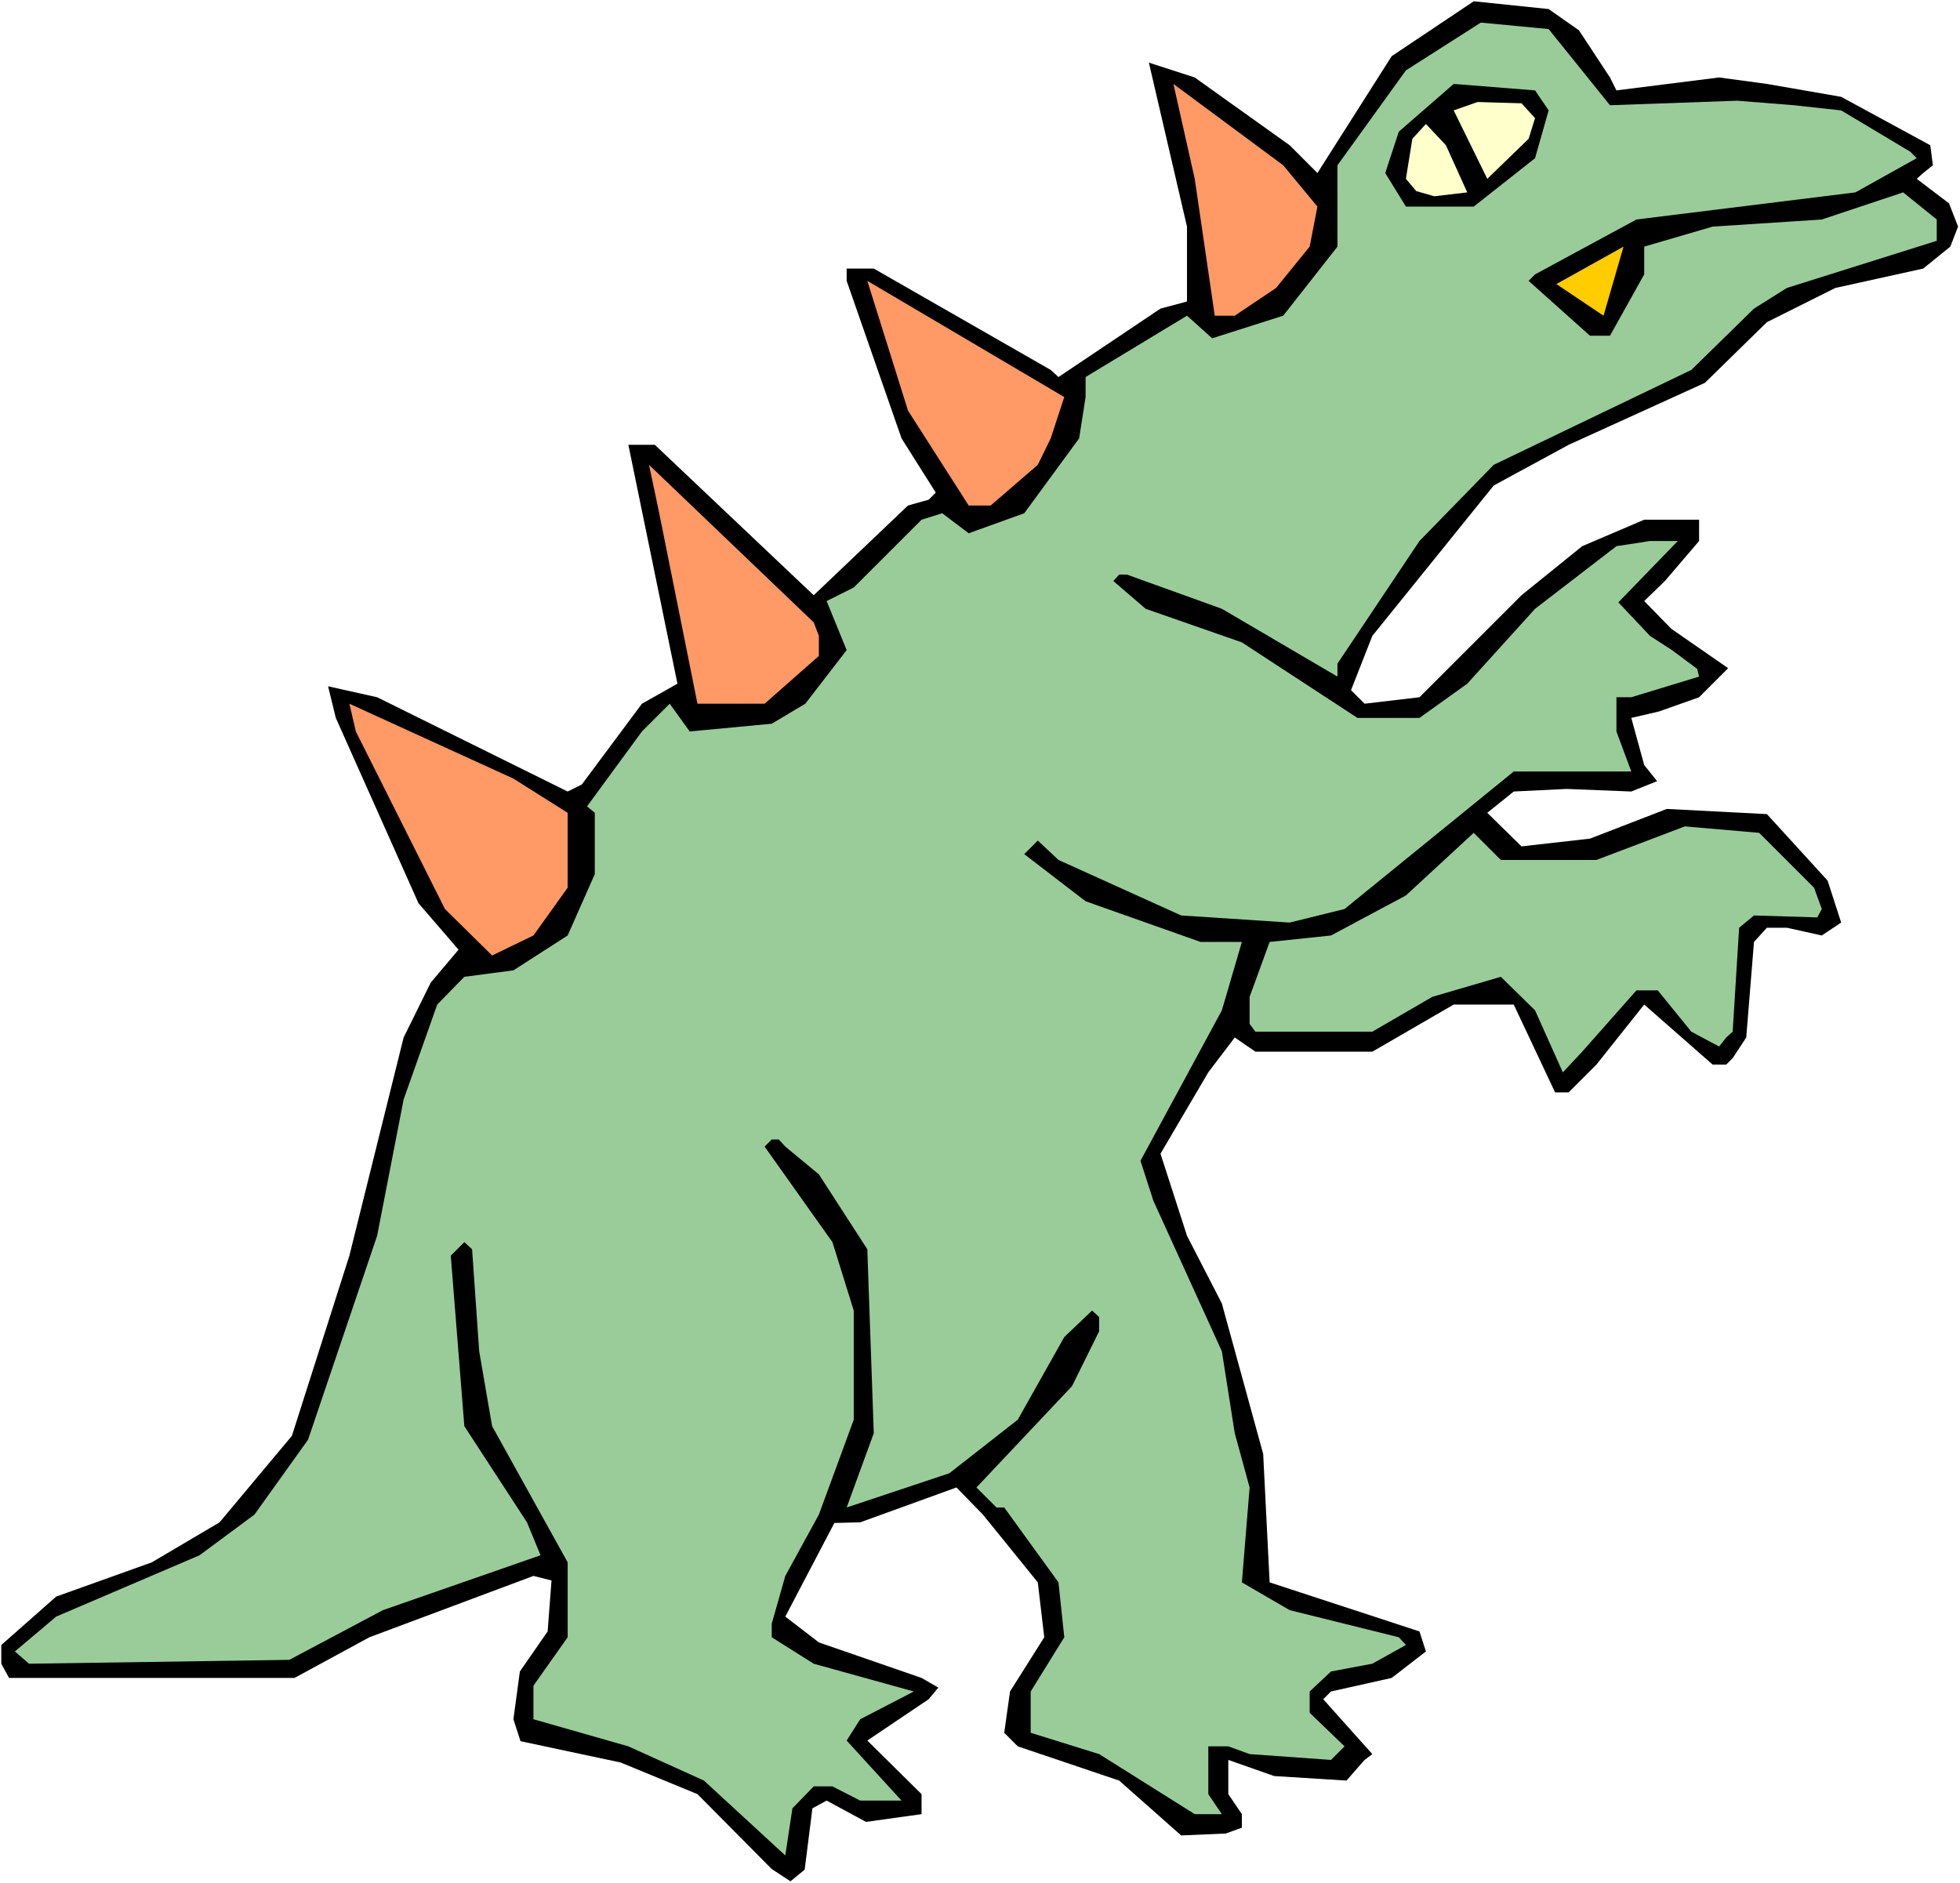
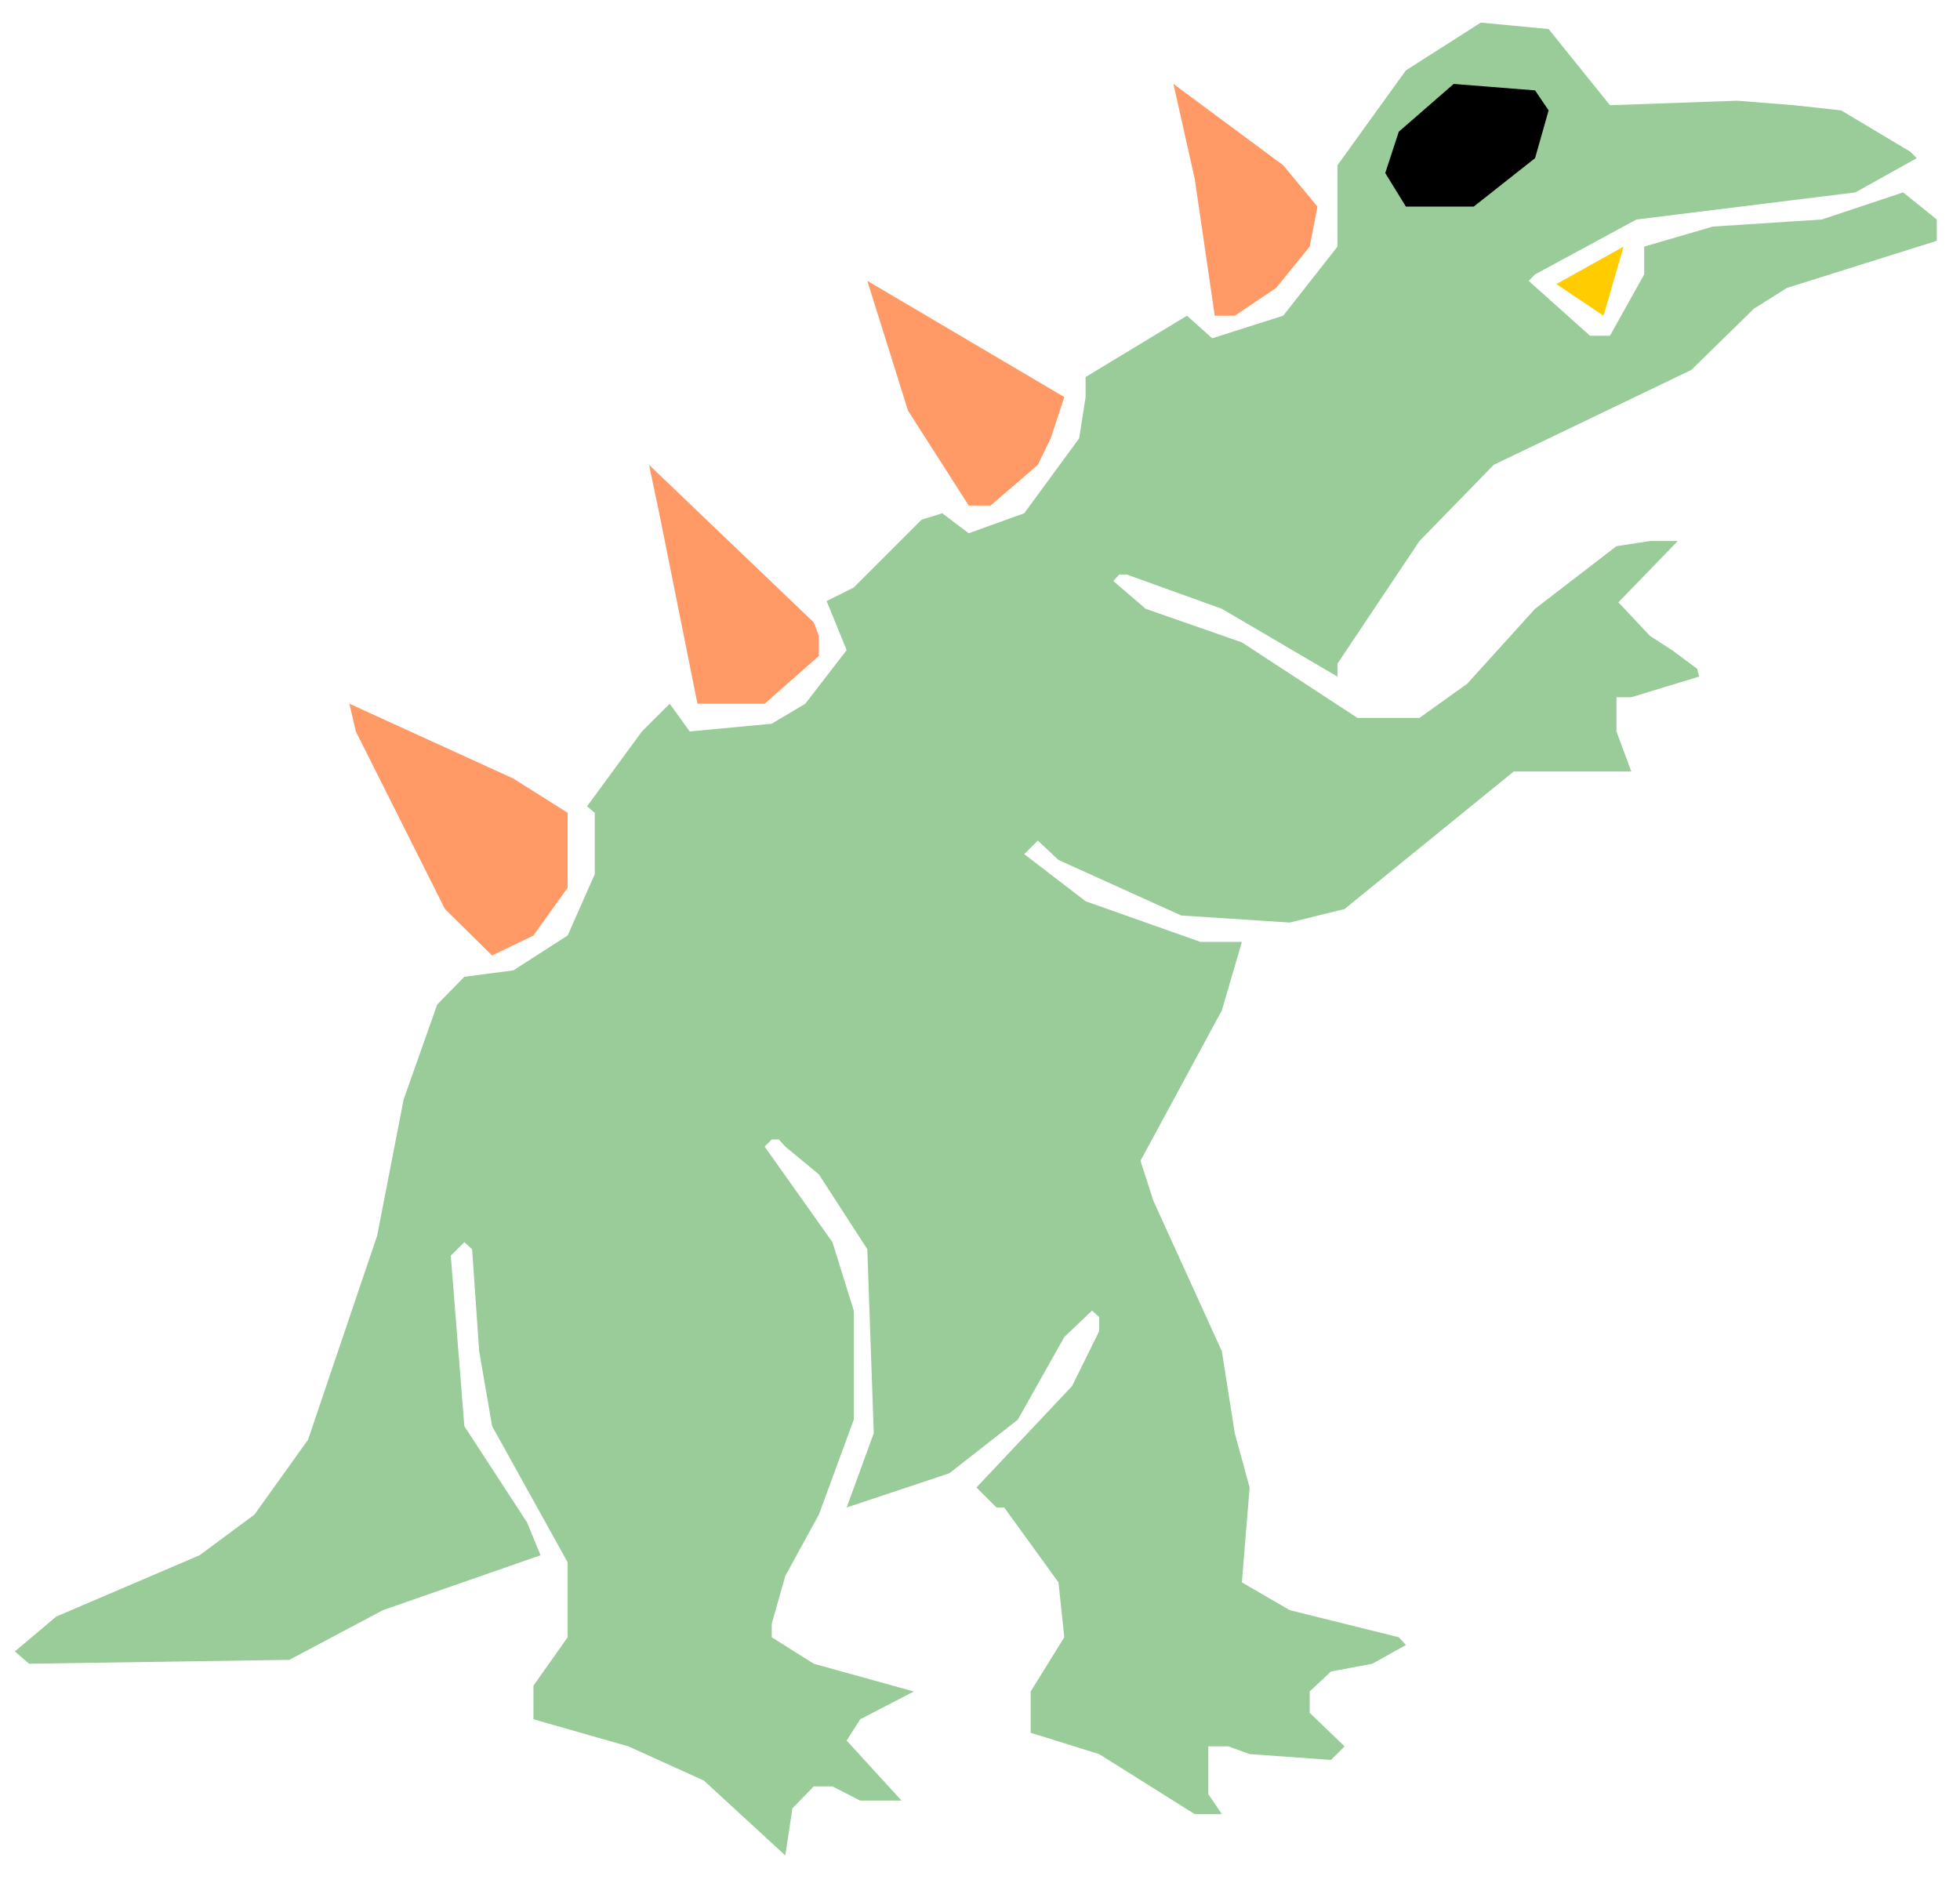
<svg xmlns="http://www.w3.org/2000/svg" fill-rule="evenodd" height="471.287" preserveAspectRatio="none" stroke-linecap="round" viewBox="0 0 3035 2917" width="490.455">
  <style>.pen1{stroke:none}.brush1{fill:#000}.brush2{fill:#9c9}.brush3{fill:#f96}</style>
-   <path class="pen1" style="fill:#fff" d="M0 2917h3035V0H0v2917z" />
-   <path class="pen1 brush1" d="m2445 47 48 73 10 20 159-20 74 10 115 20 138 75 4 31-15 12-10 9 50 38 14 36-12 31-42 34-136 30-106 53-96 94-211 96-116 63-188 233-33 84 21 21 85-10 158-158 94-76 96-41h85v33l-53 62-32 31 42 43 88 61-45 45-62 22-43 10 20 73 20 25-40 16-100-4-82 4-41 33 53 52 106-12 119-46 155 8 94 103 21 65-30 20-54-12h-31l-20 22-12 148-21 32-10 10h-21l-106-93-74 93-43 43h-21l-64-136h-93l-126 73h-181l-32-22-41 54-74 126 41 127 54 105 64 233 10 199 232 76 10 31-53 41-94 21-12 12 76 85-12 9-28 32-112-7-71-25v53l21 31v21l-25 9-69 3-96-85-157-53-21-21 9-64 53-84-10-85-85-105-41-42-149 54-40 1-76 145 52 40 159 55 26 15-15 18-95 64 84 83v31l-86 12-61-33-22 12-12 95-22 18-29-19-115-116-119-49-155-33-11-34 10-74 43-62 6-79-28-7-254 95-116 63H14l-12-22v-29l85-75 148-53 105-62 112-134 89-279 84-338 42-85 43-51-62-72-128-287-12-49 76 17 295 146 22-11 93-125 55-31-76-370h41l246 233 146-139 32-9 11-11-53-84-85-244v-19h42l274 157 12 11 158-106 41-11V351l-59-254 71 23 147 105 43 43 115-181 127-85 116 12 47 33z" />
  <path class="pen1 brush2" d="m2493 163 197-7 88 7 73 8 107 64 10 10-95 53-339 42-157 85-10 10 95 85h31l53-95v-43l106-31 169-11 126-42 52 42v33l-232 73-51 32-97 95-306 147-115 118-127 190v20l-179-105-147-53h-12l-9 10 50 43 149 52 179 117h96l74-53 105-116 126-97 52-8h43l-92 95 49 52 34 22 39 29 3 12-105 32h-23v53l23 62h-182l-262 213-85 21-168-11-190-86-32-30-21 21 95 73 178 63h64l-31 106-126 233 20 62 106 233 20 127 23 84-12 147 74 43 169 42 11 12-52 29-64 12-33 31v33l54 52-21 21-126-9-33-12h-31v74l21 31h-42l-148-93-106-33v-64l52-84-9-85-84-116h-12l-31-31 148-157 42-85v-22l-11-10-43 41-72 128-106 83-159 53 42-115-10-285-75-116-52-43-10-11h-11l-11 11 105 148 33 106v169l-54 147-52 95-21 74v21l65 41 155 43-83 43-21 33 85 93h-64l-43-22h-29l-33 34-11 73-126-116-117-53-147-42v-52l53-75v-116l-117-211-20-116-11-158-12-11-21 21 21 264 97 149 21 51-244 85-145 77-403 6-22-19 64-54 222-95 85-63 83-116 107-316 41-211 52-147 42-43 76-10 84-54 42-95v-95l-12-10 85-116 43-43 31 43 127-12 52-31 64-83-31-76 42-21 105-105 32-10 41 31 86-31 85-116 10-64v-31l157-95 39 35 110-35 84-107V256l106-147 116-74 105 10 95 118z" />
  <path class="pen1 brush3" d="m2040 320-12 62-52 64-64 43h-31l-31-212-33-147 170 126 53 64z" />
  <path class="pen1 brush1" d="m2398 171-21 74-95 75h-105l-32-52 21-64 85-74 126 10 21 31z" />
-   <path class="pen1" d="m2377 183-10 32-64 62-52-106 37-13 68 2 21 23zm-105 115-51 6-28-8-16-19 10-62 21-23 31 33 33 73z" style="fill:#ffc" />
  <path class="pen1" style="fill:#fc0" d="m2410 440 104-58-31 107-73-49z" />
  <path class="pen1 brush3" d="m1627 679-20 41-73 63h-34l-94-147-63-201 305 180-21 64zm-359 306v31l-84 74h-104l-59-294-16-76 255 244 8 21zm-389 274v116l-53 74-64 31-73-72-138-275-10-43 254 116 84 53z" />
-   <path class="pen1 brush2" d="m2809 1375 12 33-7 13-98-3-23 19-10 161-10 9-11 14-43-23-52-64h-33l-84 95-30 32-43-96-53-52-106 31-93 54h-181l-9-12v-42l31-85 95-10 116-62 105-97 42 42h148l137-52 115 10 85 85z" />
</svg>